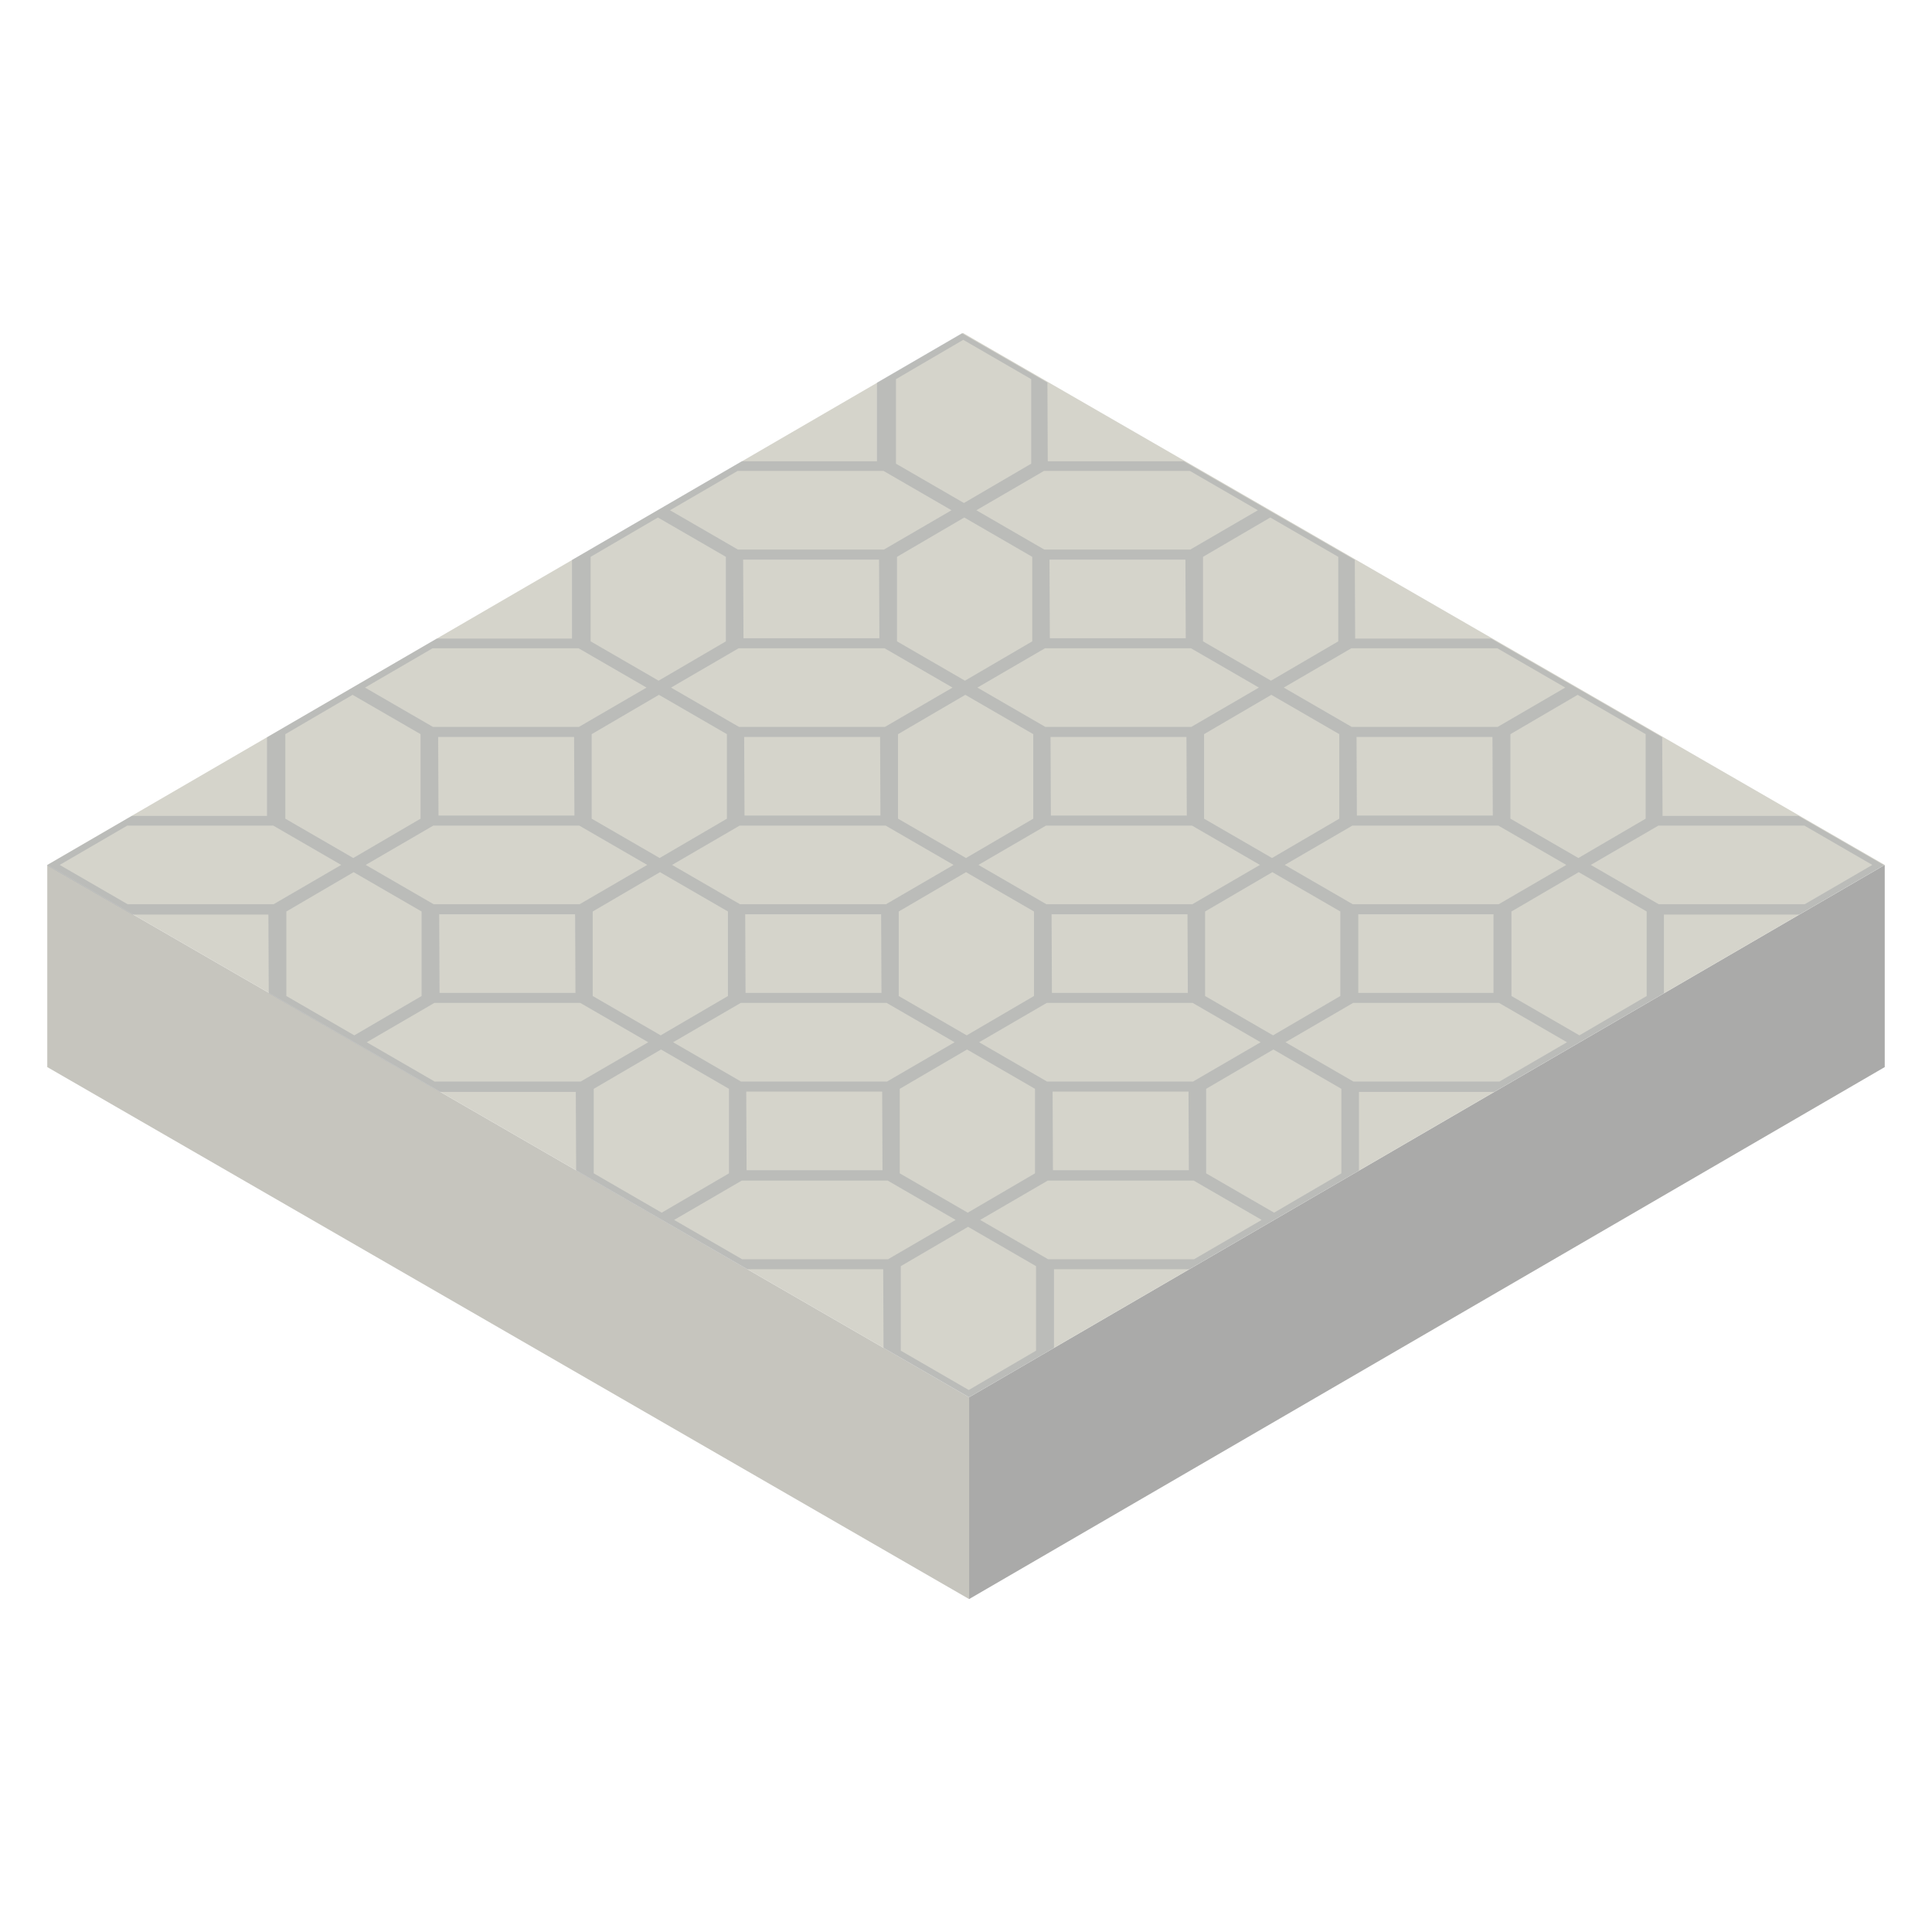
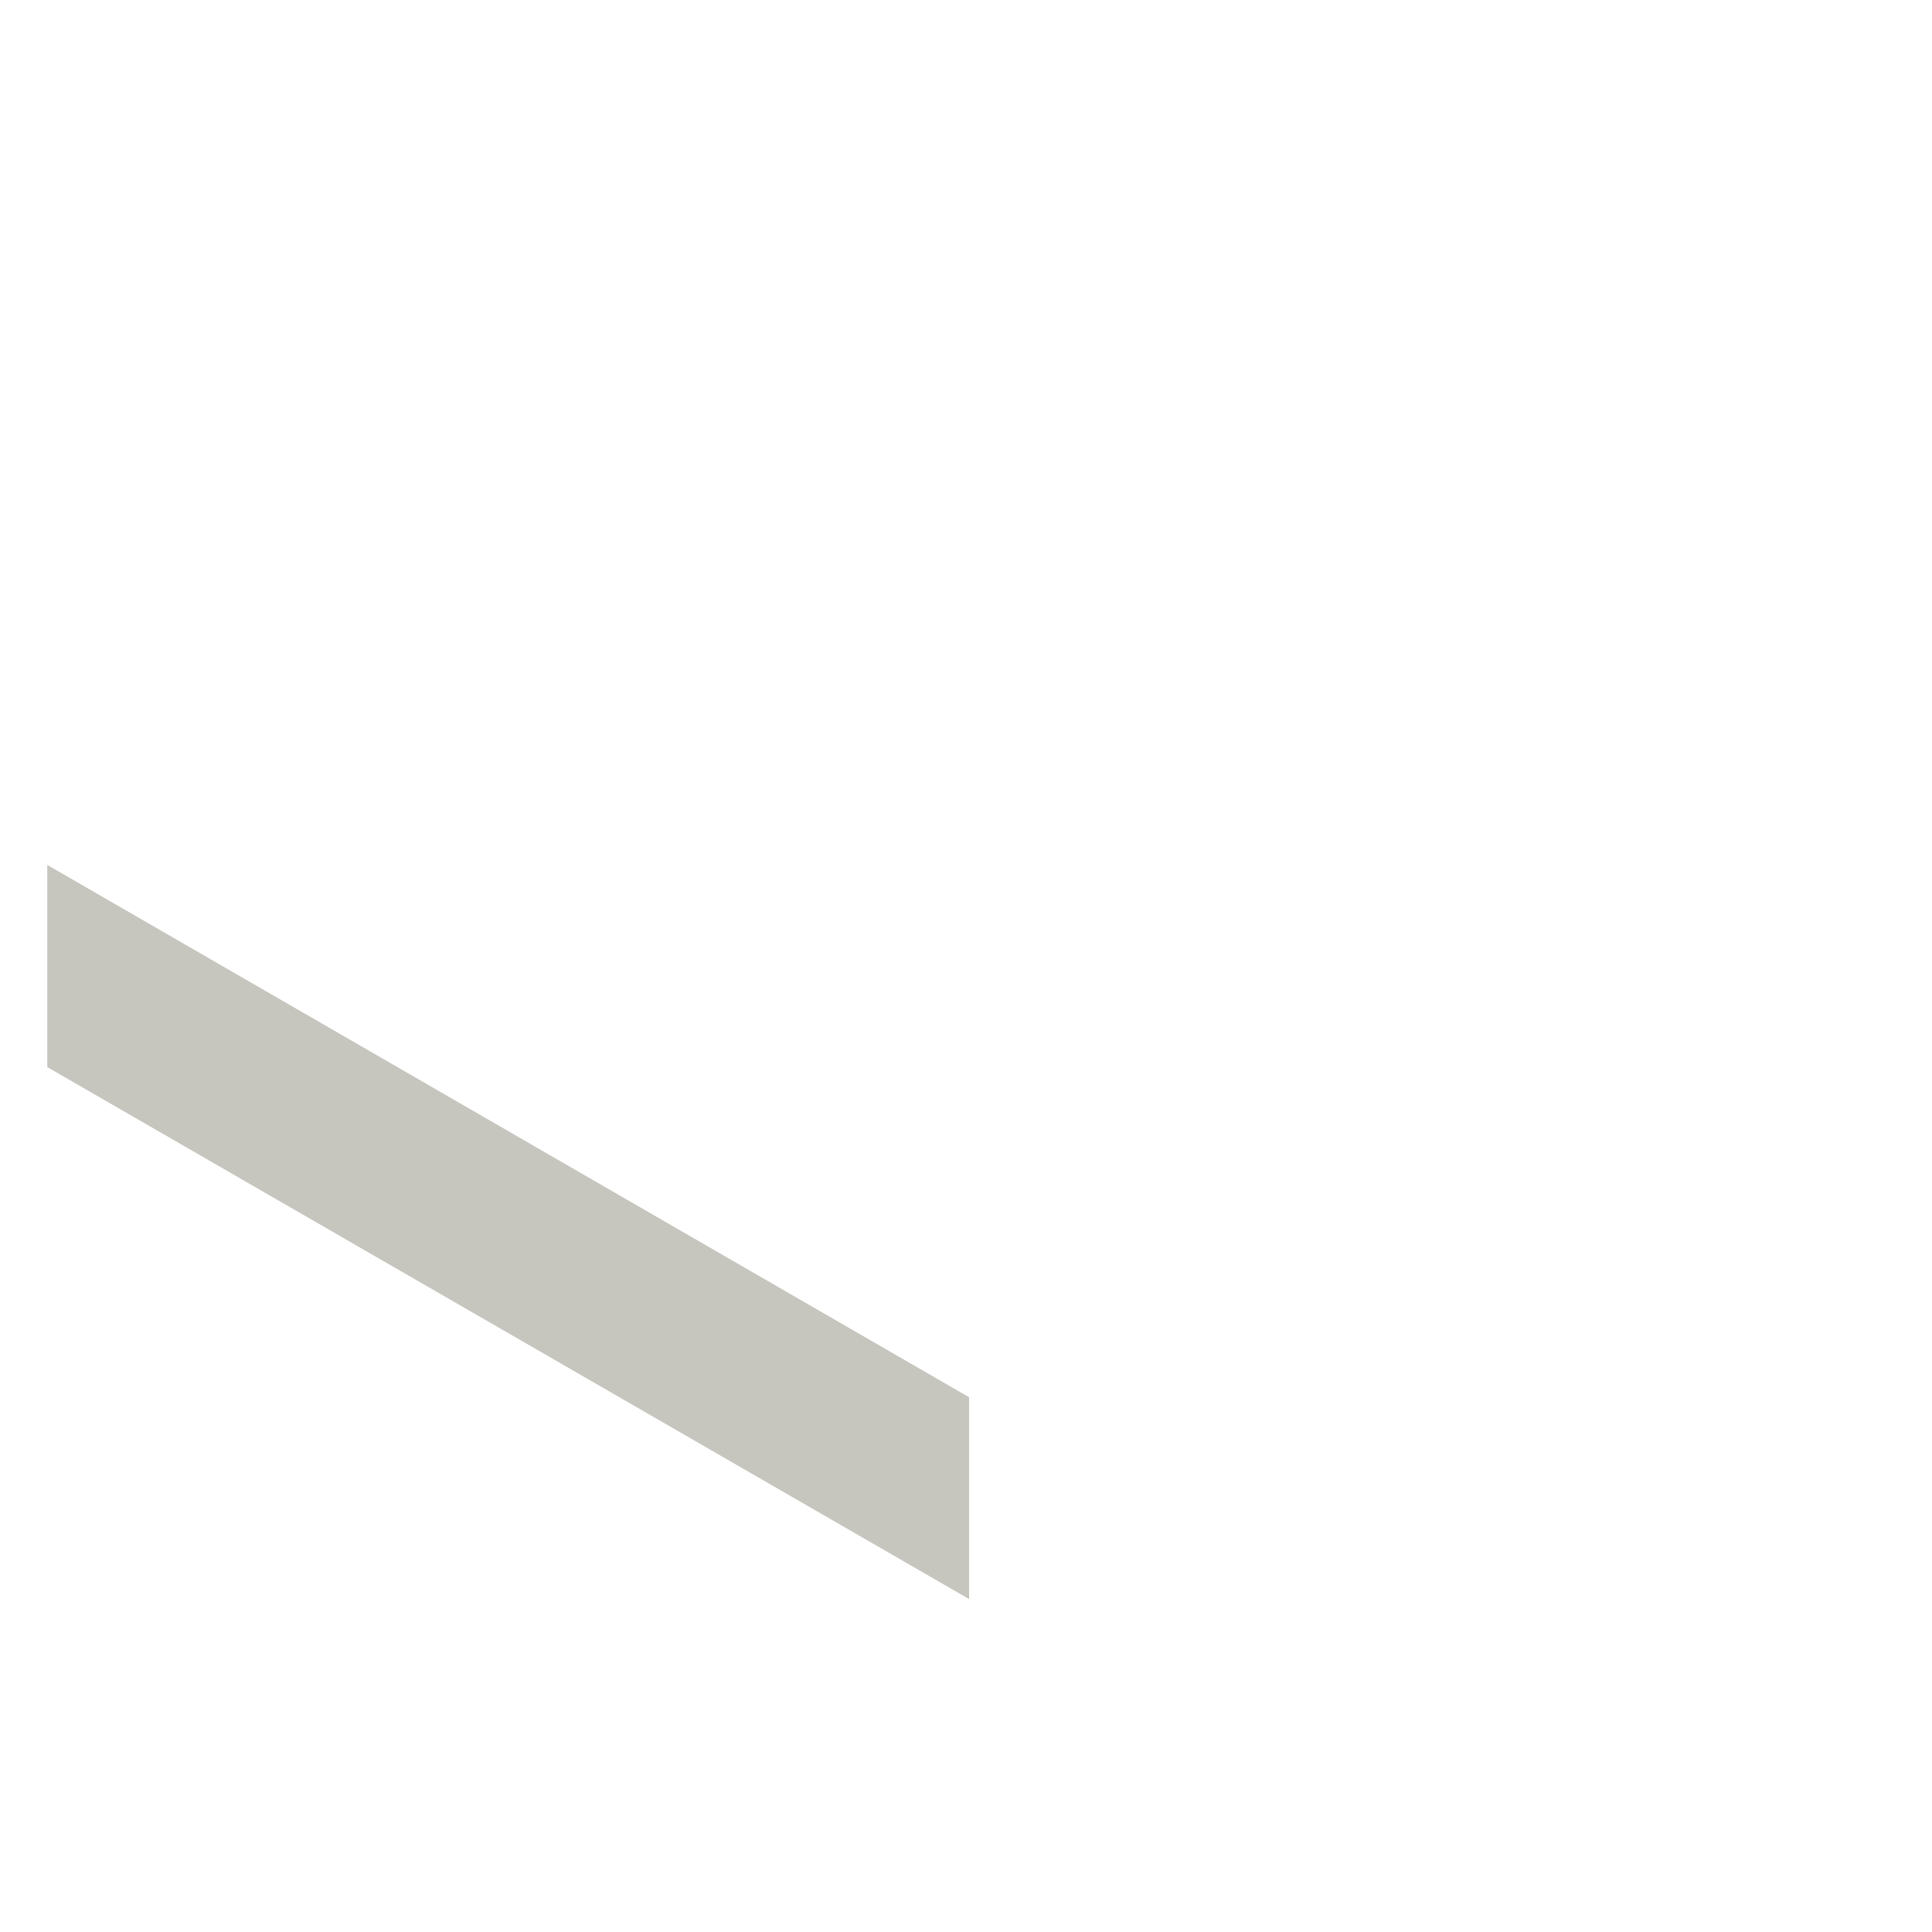
<svg xmlns="http://www.w3.org/2000/svg" id="Layer_1" viewBox="0 0 56 56">
  <defs>
    <style>
      .cls-1 {
        fill: #7b8292;
        opacity: .3;
      }

      .cls-2 {
        isolation: isolate;
      }

      .cls-3 {
        fill: #c6c5be;
      }

      .cls-4 {
        fill: #aaaaa9;
      }

      .cls-5 {
        fill: #d5d4cb;
      }
    </style>
  </defs>
  <g class="cls-2">
-     <polygon class="cls-4" points="54.63 25.07 28.09 40.5 28.09 46.35 54.63 30.93 54.63 25.07" />
    <polygon class="cls-3" points="28.09 40.5 1.37 25.07 1.37 30.93 28.09 46.35 28.09 40.5" />
-     <polygon class="cls-5" points="27.91 9.65 1.37 25.07 28.09 40.5 54.63 25.07 27.91 9.65" />
  </g>
-   <path class="cls-1" d="M30.55,39.07v-2.28s3.92,0,3.92,0l2.46-1.43,2.46-1.43v-2.28s3.92,0,3.92,0l2.46-1.43,2.46-1.43v-2.28s3.92,0,3.92,0l2.46-1.43-2.48-1.43h-3.94s-.01-2.28-.01-2.28l-2.48-1.43-2.48-1.43h-3.94s-.01-2.28-.01-2.28l-2.48-1.43-2.48-1.43h-3.94s-.01-2.28-.01-2.28l-2.48-1.43-2.46,1.43v2.28s-3.92,0-3.92,0l-2.46,1.43-2.46,1.43v2.28s-3.92,0-3.92,0l-2.46,1.43-2.46,1.43v2.28s-3.92,0-3.92,0l-2.46,1.43,2.48,1.43h3.94s.01,2.28.01,2.28l2.48,1.43,2.48,1.43h3.94s.01,2.28.01,2.28l2.48,1.43,2.48,1.43h3.94s.01,2.28.01,2.28l2.48,1.43,2.46-1.43ZM28.41,35.36l1.96-1.14h4.23s1.97,1.14,1.97,1.14l-1.96,1.14h-4.23s-1.97-1.14-1.97-1.14ZM26.08,34.01v-2.45s1.95-1.14,1.95-1.14l1.97,1.14v2.45s-1.95,1.14-1.95,1.14l-1.97-1.14ZM19.51,30.21l1.96-1.14h4.23s1.97,1.14,1.97,1.14l-1.96,1.14h-4.23s-1.97-1.14-1.97-1.14ZM17.18,28.87v-2.45s1.95-1.14,1.95-1.14l1.97,1.14v2.45s-1.95,1.14-1.95,1.14l-1.97-1.14ZM10.6,25.07l1.96-1.14h4.23s1.97,1.14,1.97,1.14l-1.96,1.14h-4.23s-1.97-1.14-1.97-1.14ZM8.27,23.73v-2.45s1.95-1.14,1.95-1.14l1.97,1.14v2.45s-1.95,1.14-1.95,1.14l-1.97-1.14ZM17.12,18.59v-2.45s1.95-1.14,1.95-1.14l1.97,1.14v2.45s-1.95,1.14-1.95,1.14l-1.97-1.14ZM29.92,16.14v2.45s-1.95,1.14-1.95,1.14l-1.97-1.14v-2.45s1.95-1.14,1.95-1.14l1.97,1.14ZM36.49,19.93l-1.96,1.14h-4.23s-1.97-1.14-1.97-1.14l1.96-1.14h4.23s1.97,1.14,1.97,1.14ZM38.82,21.28v2.45s-1.95,1.14-1.95,1.14l-1.97-1.14v-2.45s1.95-1.14,1.95-1.14l1.97,1.14ZM45.4,25.07l-1.96,1.14h-4.23s-1.97-1.14-1.97-1.14l1.96-1.14h4.23s1.97,1.14,1.97,1.14ZM43.46,31.35h-4.23s-1.97-1.14-1.97-1.14l1.96-1.14h4.23s1.97,1.14,1.97,1.14l-1.96,1.14ZM21.63,31.64h3.94s.01,2.28.01,2.28h-3.94s-.01-2.28-.01-2.28ZM12.73,26.5h3.94s.01,2.28.01,2.28h-3.94s-.01-2.28-.01-2.28ZM34.37,18.5h-3.94s-.01-2.28-.01-2.28h3.94s.01,2.28.01,2.28ZM43.27,23.64h-3.94s-.01-2.28-.01-2.28h3.94s.01,2.28.01,2.28ZM30.51,31.64h3.94s.01,2.28.01,2.28h-3.94s-.01-2.28-.01-2.28ZM28.38,30.21l1.96-1.14h4.23s1.97,1.14,1.97,1.14l-1.96,1.14h-4.23s-1.97-1.14-1.97-1.14ZM26.05,28.87v-2.45s1.95-1.14,1.95-1.14l1.97,1.14v2.45s-1.95,1.14-1.95,1.14l-1.97-1.14ZM21.6,26.5h3.94s.01,2.28.01,2.28h-3.94s-.01-2.28-.01-2.28ZM19.48,25.07l1.96-1.14h4.23s1.97,1.14,1.97,1.14l-1.96,1.14h-4.23s-1.97-1.14-1.97-1.14ZM17.15,23.73v-2.45s1.95-1.14,1.95-1.14l1.97,1.14v2.45s-1.95,1.14-1.95,1.14l-1.97-1.14ZM21.41,18.79h4.23s1.97,1.14,1.97,1.14l-1.96,1.14h-4.23s-1.97-1.14-1.97-1.14l1.96-1.14ZM29.95,21.28v2.45s-1.95,1.14-1.95,1.14l-1.97-1.14v-2.45s1.95-1.14,1.95-1.14l1.97,1.14ZM34.4,23.64h-3.94s-.01-2.28-.01-2.28h3.94s.01,2.28.01,2.28ZM36.52,25.07l-1.96,1.14h-4.23s-1.97-1.14-1.97-1.14l1.96-1.14h4.23s1.97,1.14,1.97,1.14ZM38.85,26.42v2.45s-1.95,1.14-1.95,1.14l-1.97-1.14v-2.45s1.95-1.14,1.95-1.14l1.97,1.14ZM30.48,26.5h3.94s.01,2.28.01,2.28h-3.94s-.01-2.28-.01-2.28ZM21.57,21.36h3.94s.01,2.28.01,2.28h-3.94s-.01-2.28-.01-2.28ZM39.37,28.78v-2.28s3.92,0,3.92,0v2.28s-3.92,0-3.92,0ZM25.49,18.5h-3.94s-.01-2.28-.01-2.28h3.94s.01,2.28.01,2.28ZM16.65,23.64h-3.94s-.01-2.28-.01-2.28h3.94s.01,2.28.01,2.28ZM34.96,34.01v-2.45s1.95-1.14,1.95-1.14l1.97,1.14v2.45s-1.95,1.14-1.95,1.14l-1.97-1.14ZM43.81,28.87v-2.45s1.95-1.14,1.95-1.14l1.97,1.14v2.45s-1.95,1.14-1.95,1.14l-1.97-1.14ZM54.27,25.07l-1.96,1.14h-4.23s-1.97-1.14-1.97-1.14l1.96-1.14h4.23s1.97,1.14,1.97,1.14ZM47.7,21.28v2.45s-1.95,1.14-1.95,1.14l-1.97-1.14v-2.45s1.95-1.14,1.95-1.14l1.97,1.14ZM45.37,19.93l-1.96,1.14h-4.23s-1.97-1.14-1.97-1.14l1.96-1.14h4.23s1.97,1.14,1.97,1.14ZM38.79,16.14v2.45s-1.95,1.14-1.95,1.14l-1.97-1.14v-2.45s1.95-1.14,1.95-1.14l1.97,1.14ZM36.46,14.79l-1.96,1.14h-4.23s-1.97-1.14-1.97-1.14l1.96-1.14h4.23s1.97,1.14,1.97,1.14ZM29.89,10.99v2.45s-1.95,1.14-1.95,1.14l-1.97-1.14v-2.45s1.95-1.14,1.95-1.14l1.97,1.14ZM21.38,13.65h4.23s1.97,1.14,1.97,1.14l-1.96,1.14h-4.23s-1.97-1.14-1.97-1.14l1.96-1.14ZM12.54,18.79h4.23s1.97,1.14,1.97,1.14l-1.96,1.14h-4.23s-1.97-1.14-1.97-1.14l1.96-1.14ZM1.73,25.07l1.96-1.14h4.23s1.97,1.14,1.97,1.14l-1.96,1.14H3.7s-1.97-1.14-1.97-1.14ZM8.3,28.87v-2.45s1.95-1.14,1.95-1.14l1.97,1.14v2.45s-1.95,1.14-1.95,1.14l-1.97-1.14ZM10.63,30.21l1.96-1.14h4.23s1.97,1.14,1.97,1.14l-1.96,1.14h-4.23s-1.97-1.14-1.97-1.14ZM17.21,34.01v-2.45s1.95-1.14,1.95-1.14l1.97,1.14v2.45s-1.95,1.14-1.95,1.14l-1.97-1.14ZM19.54,35.36l1.96-1.14h4.23s1.97,1.14,1.97,1.14l-1.96,1.14h-4.23s-1.97-1.14-1.97-1.14ZM26.11,39.15v-2.45s1.95-1.14,1.95-1.14l1.97,1.14v2.45s-1.95,1.14-1.95,1.14l-1.97-1.14Z" />
</svg>